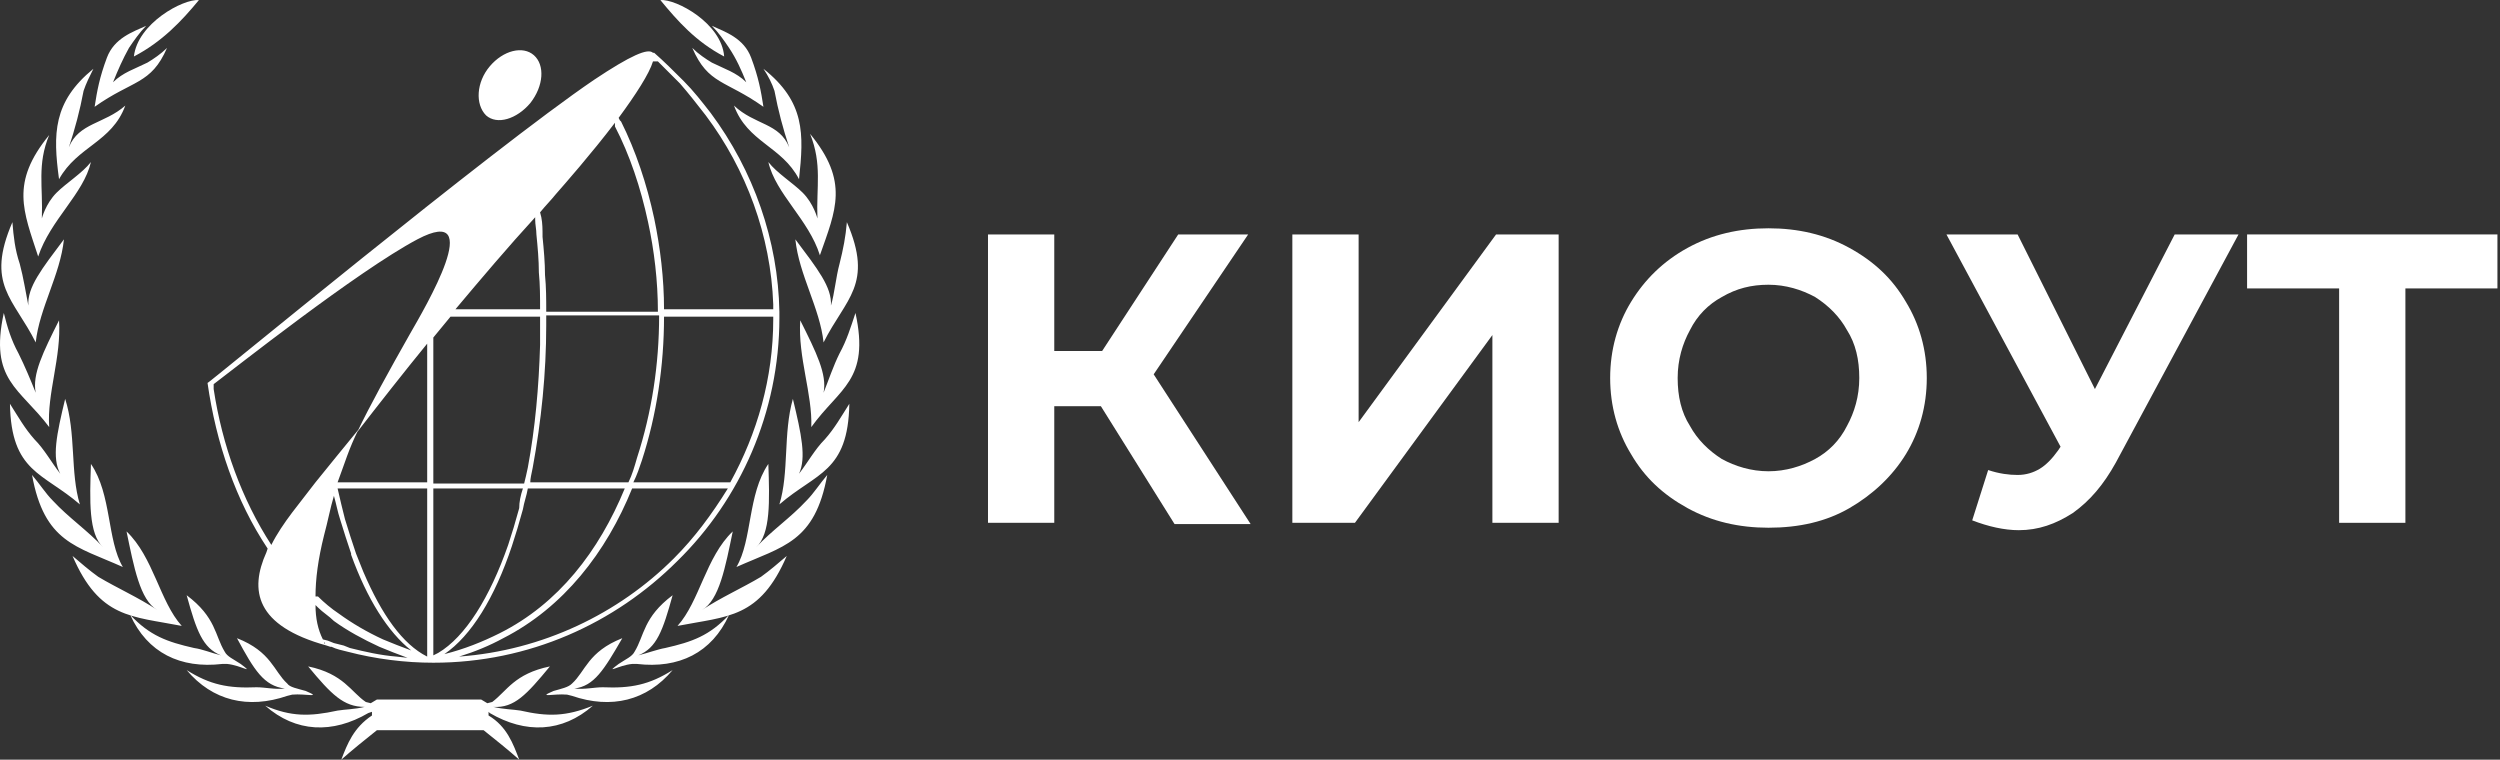
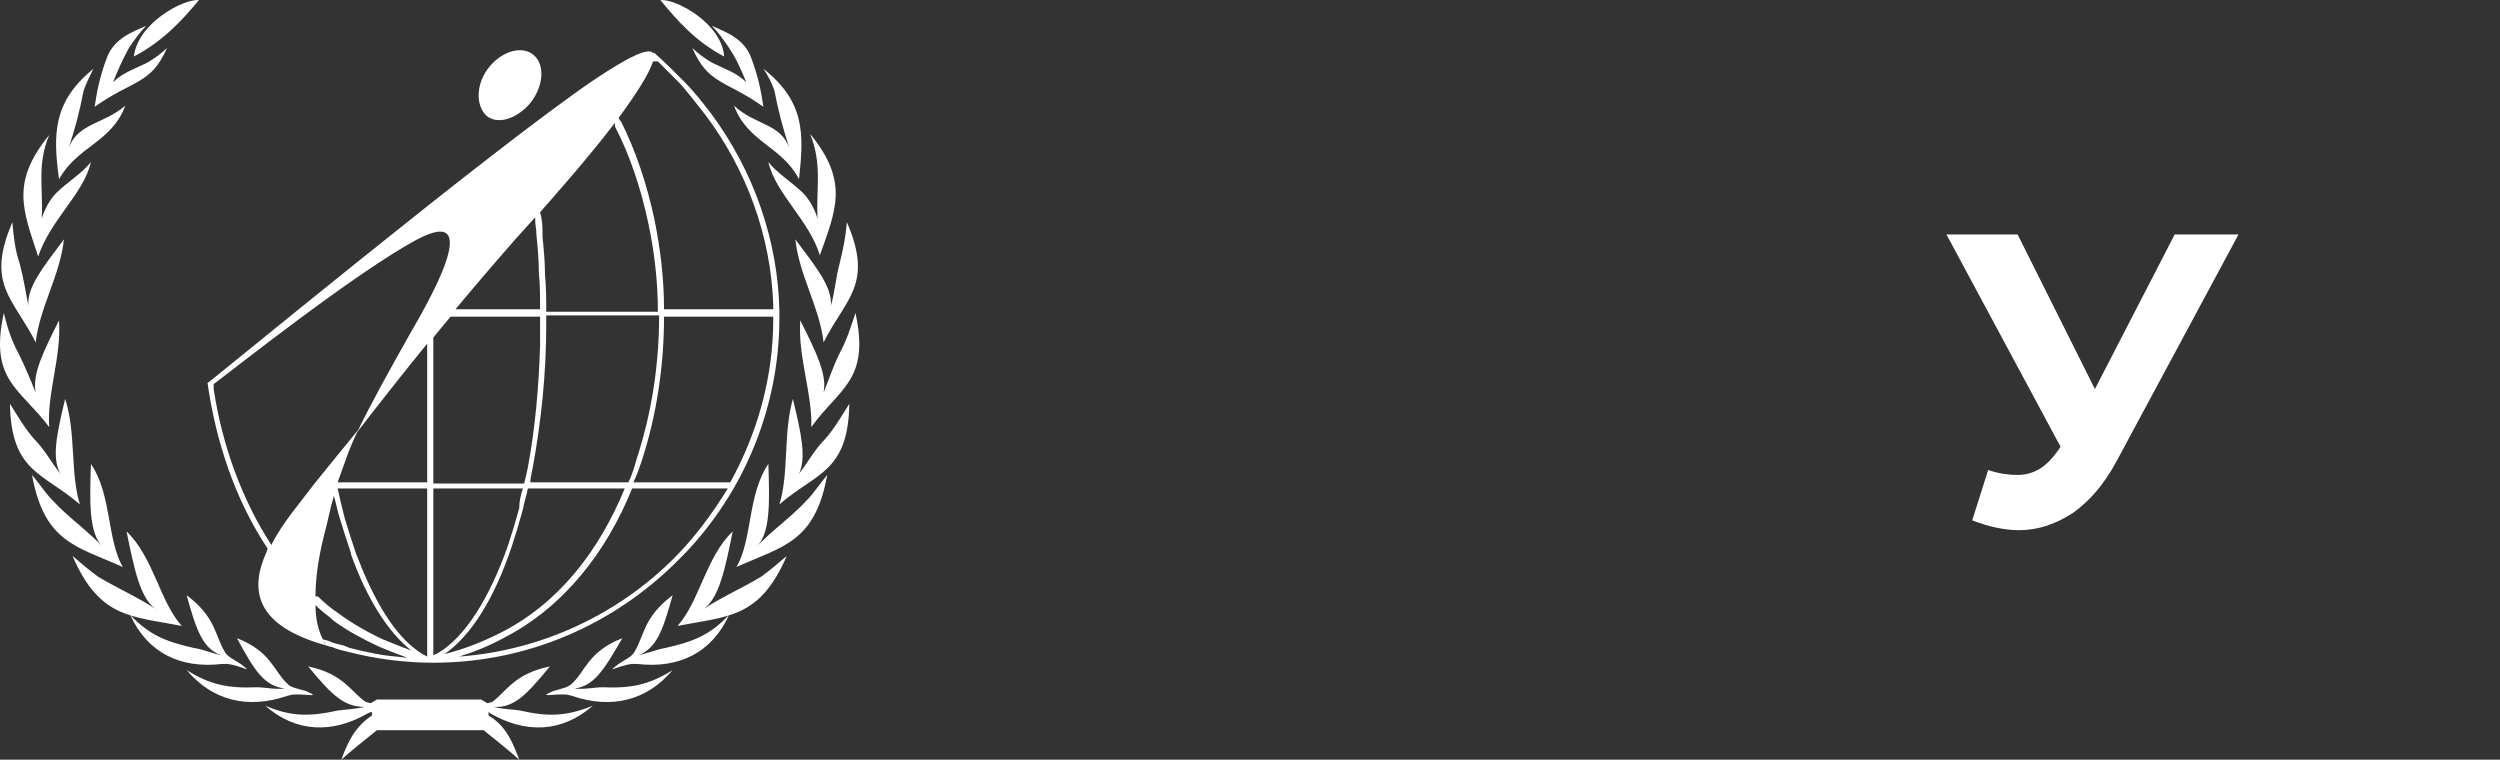
<svg xmlns="http://www.w3.org/2000/svg" width="181" height="55" viewBox="0 0 181 55" fill="none">
  <rect x="0" y="0" width="181" height="55" fill="#333333" stroke="none" />
  <path fill-rule="evenodd" clip-rule="evenodd" d="M4.629 17.328C3.03 19.461 1.964 20.794 2.053 22.126C1.875 21.238 1.697 20.083 1.431 19.105C1.076 18.039 0.987 17.151 0.898 16.085C-1.057 20.616 0.987 21.593 2.586 24.792C2.853 22.304 4.363 19.905 4.629 17.328ZM27.286 50.647H34.838L35.282 50.913L35.637 50.824C36.703 50.025 37.237 48.781 39.813 48.248C38.125 50.291 37.237 51.268 35.726 51.179C36.437 51.357 37.148 51.357 37.681 51.446C39.636 51.89 40.968 51.89 42.923 51.091C40.702 53.045 38.036 53.134 35.46 51.624L35.371 51.535V51.801C36.703 52.601 37.148 53.845 37.592 55C36.792 54.289 35.904 53.578 35.015 52.868H34.927H27.375H27.286C26.397 53.578 25.509 54.289 24.709 55C25.153 53.845 25.598 52.69 26.93 51.801V51.535L26.664 51.624C24.087 53.134 21.422 53.045 19.201 51.091C21.066 51.89 22.399 51.89 24.442 51.446C24.976 51.357 25.686 51.357 26.397 51.179C24.887 51.179 23.998 50.291 22.31 48.248C24.887 48.781 25.42 50.113 26.486 50.824L26.841 50.913L27.286 50.647ZM4.274 23.192C3.119 25.503 2.319 27.102 2.586 28.434C2.231 27.546 1.786 26.48 1.342 25.591C0.809 24.614 0.542 23.726 0.276 22.659C-0.79 27.546 1.431 28.079 3.563 30.922C3.386 28.523 4.452 25.858 4.274 23.192ZM4.718 28.879C4.096 31.455 3.741 33.143 4.363 34.298C3.741 33.499 3.208 32.522 2.497 31.811C1.786 31.011 1.342 30.212 0.72 29.234C0.809 34.21 3.119 34.21 5.784 36.52C5.074 34.21 5.518 31.366 4.718 28.879ZM12.093 3.468C11.648 3.912 11.115 4.268 10.671 4.534C9.783 4.979 8.894 5.245 8.183 5.956C8.539 5.068 8.894 4.268 9.338 3.468C9.694 2.935 10.138 2.313 10.582 1.869C9.605 2.313 8.272 2.757 7.739 4.179C7.206 5.601 7.028 6.578 6.851 7.733C9.605 5.778 10.938 6.134 12.093 3.468ZM14.403 0.003C13.248 -0.086 9.96 1.691 9.694 4.09C11.737 3.024 13.159 1.514 14.403 0.003ZM6.584 11.731C5.962 12.531 4.807 13.242 4.096 13.952C3.297 14.752 3.03 15.818 3.03 15.818C3.119 13.508 2.675 11.909 3.563 9.776C0.72 13.242 1.697 15.285 2.764 18.572C3.652 15.907 6.051 14.041 6.584 11.731ZM9.072 7.644C7.561 8.977 5.696 8.888 4.985 10.665C5.429 9.332 5.784 8 6.051 6.578C6.229 6.045 6.495 5.512 6.762 4.979C3.83 7.378 3.83 9.688 4.274 12.975C5.607 10.576 8.095 10.309 9.072 7.644ZM6.584 33.588C6.495 36.253 6.406 38.652 7.473 39.629C6.318 38.386 4.985 37.497 3.83 36.253C3.297 35.72 2.853 35.009 2.319 34.387C3.208 39.274 5.518 39.541 8.894 41.051C7.739 39.096 8.095 35.809 6.584 33.588ZM9.161 38.474C9.694 41.051 10.138 43.45 11.382 44.161C10.049 43.272 8.45 42.561 7.117 41.762C6.495 41.317 5.873 40.784 5.251 40.251C7.206 44.782 9.516 44.605 13.159 45.316C11.56 43.539 11.115 40.34 9.161 38.474ZM20.8 50.38L21.155 50.291C22.133 50.202 23.376 50.558 22.133 50.025C21.511 49.847 20.977 49.758 20.8 49.491C19.822 48.603 19.645 47.181 17.157 46.204C18.401 48.514 19.112 49.669 20.622 49.847C19.911 49.936 19.201 49.758 18.579 49.758C16.535 49.847 15.202 49.58 13.514 48.514C15.38 50.735 17.957 51.357 20.8 50.38ZM16.091 48.07H16.446C17.424 48.159 18.49 48.87 17.424 48.07C16.89 47.715 16.446 47.537 16.268 47.181C15.558 46.026 15.647 44.694 13.514 43.094C14.225 45.671 14.669 46.915 16.002 47.448C15.291 47.27 14.669 47.004 14.047 46.915C12.093 46.471 10.849 46.026 9.427 44.516C10.671 47.27 13.07 48.425 16.091 48.07ZM57.583 17.328C59.182 19.461 60.248 20.794 60.159 22.126C60.426 21.238 60.515 20.083 60.781 19.105C61.048 18.039 61.225 17.151 61.314 16.085C63.269 20.616 61.225 21.593 59.626 24.792C59.36 22.304 57.849 19.905 57.583 17.328ZM57.938 23.192C59.093 25.503 59.893 27.102 59.626 28.434C59.982 27.546 60.337 26.48 60.781 25.591C61.314 24.614 61.581 23.726 61.936 22.659C63.002 27.546 60.781 28.079 58.738 30.922C58.827 28.523 57.761 25.858 57.938 23.192ZM57.405 28.879C58.027 31.455 58.382 33.143 57.849 34.298C58.471 33.499 59.004 32.522 59.715 31.811C60.426 31.011 60.87 30.212 61.492 29.234C61.403 34.21 59.093 34.21 56.428 36.52C57.139 34.21 56.694 31.366 57.405 28.879ZM50.12 3.468C50.564 3.912 51.097 4.268 51.541 4.534C52.43 4.979 53.318 5.245 54.029 5.956C53.673 5.068 53.318 4.268 52.785 3.468C52.43 2.935 51.985 2.313 51.541 1.869C52.518 2.313 53.851 2.757 54.384 4.179C54.917 5.601 55.095 6.578 55.273 7.733C52.518 5.778 51.275 6.134 50.12 3.468ZM47.809 0.003C48.965 -0.086 52.252 1.691 52.43 4.09C50.386 3.024 49.053 1.514 47.809 0.003ZM55.628 11.731C56.25 12.531 57.405 13.242 58.116 13.952C58.916 14.752 59.182 15.818 59.182 15.818C59.093 13.508 59.537 11.909 58.649 9.688C61.492 13.153 60.515 15.196 59.36 18.483C58.56 15.907 56.161 14.041 55.628 11.731ZM53.14 7.644C54.651 9.066 56.428 8.888 57.139 10.665C56.694 9.332 56.339 8 56.072 6.578C55.895 6.045 55.628 5.512 55.273 4.979C58.294 7.378 58.205 9.688 57.849 12.975C56.605 10.576 54.118 10.309 53.14 7.644ZM55.628 33.588C55.717 36.253 55.806 38.652 54.74 39.629C55.895 38.386 57.227 37.497 58.382 36.253C58.916 35.72 59.36 35.009 59.893 34.387C59.004 39.274 56.694 39.541 53.318 41.051C54.473 39.096 54.118 35.809 55.628 33.588ZM53.051 38.474C52.518 41.051 52.074 43.45 50.83 44.161C52.163 43.272 53.762 42.561 55.095 41.762C55.717 41.317 56.339 40.784 56.961 40.251C55.006 44.782 52.696 44.605 49.053 45.316C50.653 43.539 51.097 40.34 53.051 38.474ZM41.413 50.38L41.057 50.291C40.08 50.202 38.836 50.558 40.08 50.025C40.702 49.847 41.146 49.758 41.413 49.491C42.39 48.603 42.568 47.181 45.055 46.204C43.722 48.514 43.012 49.669 41.59 49.847C42.301 49.936 43.012 49.758 43.634 49.758C45.677 49.847 47.01 49.58 48.698 48.514C46.832 50.735 44.256 51.357 41.413 50.38ZM46.121 48.07H45.766C44.789 48.159 43.722 48.87 44.789 48.07C45.322 47.715 45.766 47.537 45.944 47.181C46.654 46.026 46.566 44.694 48.698 43.094C47.987 45.671 47.543 46.915 46.21 47.448C46.921 47.27 47.632 47.004 48.165 46.915C50.12 46.471 51.363 46.026 52.785 44.516C51.541 47.27 49.142 48.425 46.121 48.07ZM35.46 4.801C36.437 3.646 37.858 3.291 38.658 4.001C39.458 4.712 39.369 6.223 38.392 7.466C37.414 8.621 35.993 9.066 35.193 8.355C34.394 7.555 34.482 5.956 35.46 4.801ZM43.012 5.778C45.677 4.001 46.921 3.468 47.276 3.824L47.365 4.001L47.276 3.824H47.365C48.076 4.446 48.787 5.156 49.498 5.867C50.208 6.578 50.83 7.378 51.452 8.177C54.562 12.353 56.339 17.417 56.428 22.57V22.659V22.837V23.015C56.428 29.856 53.585 36.164 49.053 40.607C44.522 45.138 38.303 47.981 31.373 47.981C29.329 47.981 27.197 47.715 25.153 47.181C24.798 47.093 24.354 47.004 23.998 46.826V46.826H23.909L23.643 46.737C18.49 45.316 18.046 42.739 19.289 39.985L19.378 39.718C17.068 36.253 15.647 32.077 15.025 27.724C14.936 27.901 35.548 10.843 43.012 5.778ZM47.365 4.179V4.446V4.357V4.179ZM47.276 4.446C47.01 5.334 46.032 6.844 44.789 8.533L44.877 8.71L44.966 8.799C46.032 10.931 46.832 13.33 47.365 15.818C47.809 17.951 48.076 20.172 48.076 22.393H55.983V22.038C55.806 17.062 54.029 12.264 51.097 8.355C50.475 7.555 49.853 6.756 49.231 6.045C48.698 5.512 48.165 4.979 47.632 4.446H47.276ZM44.522 8.888C42.834 11.109 40.879 13.33 40.257 14.041C39.902 14.485 39.458 14.93 39.102 15.374L39.191 15.729C39.28 16.174 39.28 16.618 39.28 17.151C39.369 18.039 39.458 19.017 39.458 19.905C39.547 20.794 39.547 21.682 39.547 22.57H39.902H47.632C47.632 20.349 47.365 18.128 46.921 16.085C46.388 13.597 45.588 11.198 44.522 9.155V8.888ZM38.747 15.729C36.792 17.862 34.838 20.172 32.972 22.393H36.97H39.102C39.102 21.504 39.102 20.616 39.014 19.727C39.014 18.839 38.925 17.862 38.836 16.973C38.836 16.618 38.747 16.262 38.747 15.907V15.729ZM32.617 22.926C32.172 23.459 31.817 23.903 31.373 24.436V35.009H34.127H35.815H37.947C38.036 34.654 38.125 34.298 38.214 33.854C38.747 31.011 39.014 27.99 39.102 24.969C39.102 24.259 39.102 23.548 39.102 22.926H36.881H32.617ZM30.928 24.881C29.329 26.835 27.375 29.323 25.864 31.278C26.753 29.412 28.174 26.835 29.684 24.17C30.751 22.304 35.282 14.663 30.218 17.328C25.864 19.639 16.89 26.746 15.469 27.813V28.168C16.091 32.255 17.512 36.164 19.645 39.452C20.444 37.852 21.777 36.342 22.843 34.92C23.909 33.588 24.798 32.522 25.953 31.1C25.242 32.522 24.976 33.499 24.442 34.92H24.62H30.928V24.881ZM23.554 46.648L23.465 46.471V46.559L23.554 46.648ZM23.376 46.293C23.021 45.582 22.843 44.782 22.843 43.805L23.021 43.983C23.376 44.338 23.821 44.605 24.176 44.96C25.153 45.671 26.308 46.293 27.463 46.826C28.085 47.093 28.796 47.359 29.507 47.626L28.707 47.537C27.552 47.448 26.397 47.181 25.331 46.915L24.887 46.737L24.176 46.559L23.732 46.382L23.376 46.293ZM22.843 43.183C22.843 41.939 23.021 40.518 23.465 38.741C23.732 37.764 23.909 36.786 24.176 35.898C24.354 36.52 24.442 37.053 24.62 37.586C24.887 38.474 25.153 39.274 25.42 40.074V40.162C26.575 43.361 28.085 45.76 29.773 47.093C29.063 46.826 28.352 46.559 27.73 46.293C26.575 45.76 25.509 45.138 24.531 44.427C23.998 44.072 23.465 43.627 23.021 43.183H22.843ZM24.176 35.898L24.265 35.542L24.354 35.187L24.265 35.542L24.176 35.898ZM38.392 34.92H45.499C45.766 34.387 45.944 33.765 46.121 33.143C47.188 29.856 47.721 26.391 47.721 22.837H39.813H39.547V23.548C39.547 27.013 39.191 30.478 38.569 33.854C38.48 34.298 38.392 34.654 38.392 34.92ZM45.855 34.92H52.874C54.828 31.366 55.983 27.368 55.983 23.104V22.926H48.076C48.076 26.48 47.543 30.034 46.477 33.321C46.299 33.854 46.121 34.387 45.855 34.92ZM52.696 35.365H45.766C43.9 39.985 40.791 43.983 36.437 46.204C35.46 46.737 34.394 47.181 33.239 47.537C39.28 47.093 44.789 44.427 48.787 40.429C50.297 38.919 51.541 37.23 52.696 35.365ZM45.233 35.365H38.214C38.125 35.898 37.947 36.342 37.858 36.875C37.592 37.852 37.325 38.741 37.059 39.541C35.815 43.272 34.127 46.026 32.172 47.359C33.594 47.004 34.927 46.471 36.17 45.849C40.435 43.716 43.367 39.896 45.233 35.365ZM37.858 35.365H35.637H34.038H31.373V46.915V47.448L31.728 47.27C33.683 46.115 35.46 43.272 36.792 39.452C37.059 38.652 37.325 37.764 37.592 36.786C37.592 36.342 37.681 35.898 37.858 35.365ZM30.928 35.365H24.798H24.442C24.62 36.164 24.798 36.875 24.976 37.586C25.242 38.474 25.509 39.274 25.775 40.074C25.953 40.518 26.131 40.962 26.308 41.406C27.641 44.516 29.151 46.648 30.928 47.537V47.359V47.093V35.365Z" fill="white" />
-   <path d="M79.705 29.411H76.329V37.852H71.531V16.973H76.329V25.413H79.794L85.303 16.973H90.367L83.526 27.101L90.545 37.941H85.036L79.705 29.411Z" fill="white" />
-   <path d="M93.566 16.973H98.364V30.566L108.315 16.973H112.846V37.852H108.049V24.258L98.098 37.852H93.566V16.973Z" fill="white" />
-   <path d="M122.174 36.786C120.397 35.808 119.064 34.564 118.087 32.876C117.109 31.277 116.576 29.411 116.576 27.368C116.576 25.324 117.109 23.459 118.087 21.859C119.064 20.26 120.397 18.927 122.174 17.95C123.951 16.973 125.905 16.528 128.038 16.528C130.17 16.528 132.125 16.973 133.902 17.95C135.678 18.927 137.011 20.171 137.989 21.859C138.966 23.459 139.499 25.324 139.499 27.368C139.499 29.411 138.966 31.277 137.989 32.876C137.011 34.476 135.59 35.808 133.902 36.786C132.213 37.763 130.259 38.207 128.038 38.207C125.905 38.207 123.951 37.763 122.174 36.786ZM131.414 33.232C132.391 32.699 133.191 31.899 133.724 30.833C134.257 29.855 134.612 28.701 134.612 27.368C134.612 26.035 134.346 24.88 133.724 23.903C133.191 22.925 132.391 22.126 131.414 21.504C130.436 20.971 129.281 20.615 128.038 20.615C126.794 20.615 125.728 20.882 124.661 21.504C123.684 22.037 122.884 22.837 122.351 23.903C121.818 24.88 121.463 26.035 121.463 27.368C121.463 28.701 121.729 29.855 122.351 30.833C122.884 31.81 123.684 32.61 124.661 33.232C125.639 33.765 126.794 34.12 128.038 34.12C129.281 34.12 130.436 33.765 131.414 33.232Z" fill="white" />
  <path d="M162.068 16.973L153.183 33.498C152.294 35.098 151.317 36.253 150.073 37.141C148.829 37.941 147.585 38.385 146.164 38.385C145.098 38.385 143.943 38.118 142.788 37.674L143.943 34.031C144.742 34.298 145.453 34.387 146.075 34.387C146.697 34.387 147.23 34.209 147.674 33.943C148.119 33.676 148.563 33.232 149.007 32.61L149.185 32.343L140.922 16.973H146.075L151.672 28.168L157.448 16.973H162.068Z" fill="white" />
-   <path d="M180.814 20.882H174.151V37.852H169.353V20.882H162.689V16.973H180.814V20.882Z" fill="white" />
</svg>